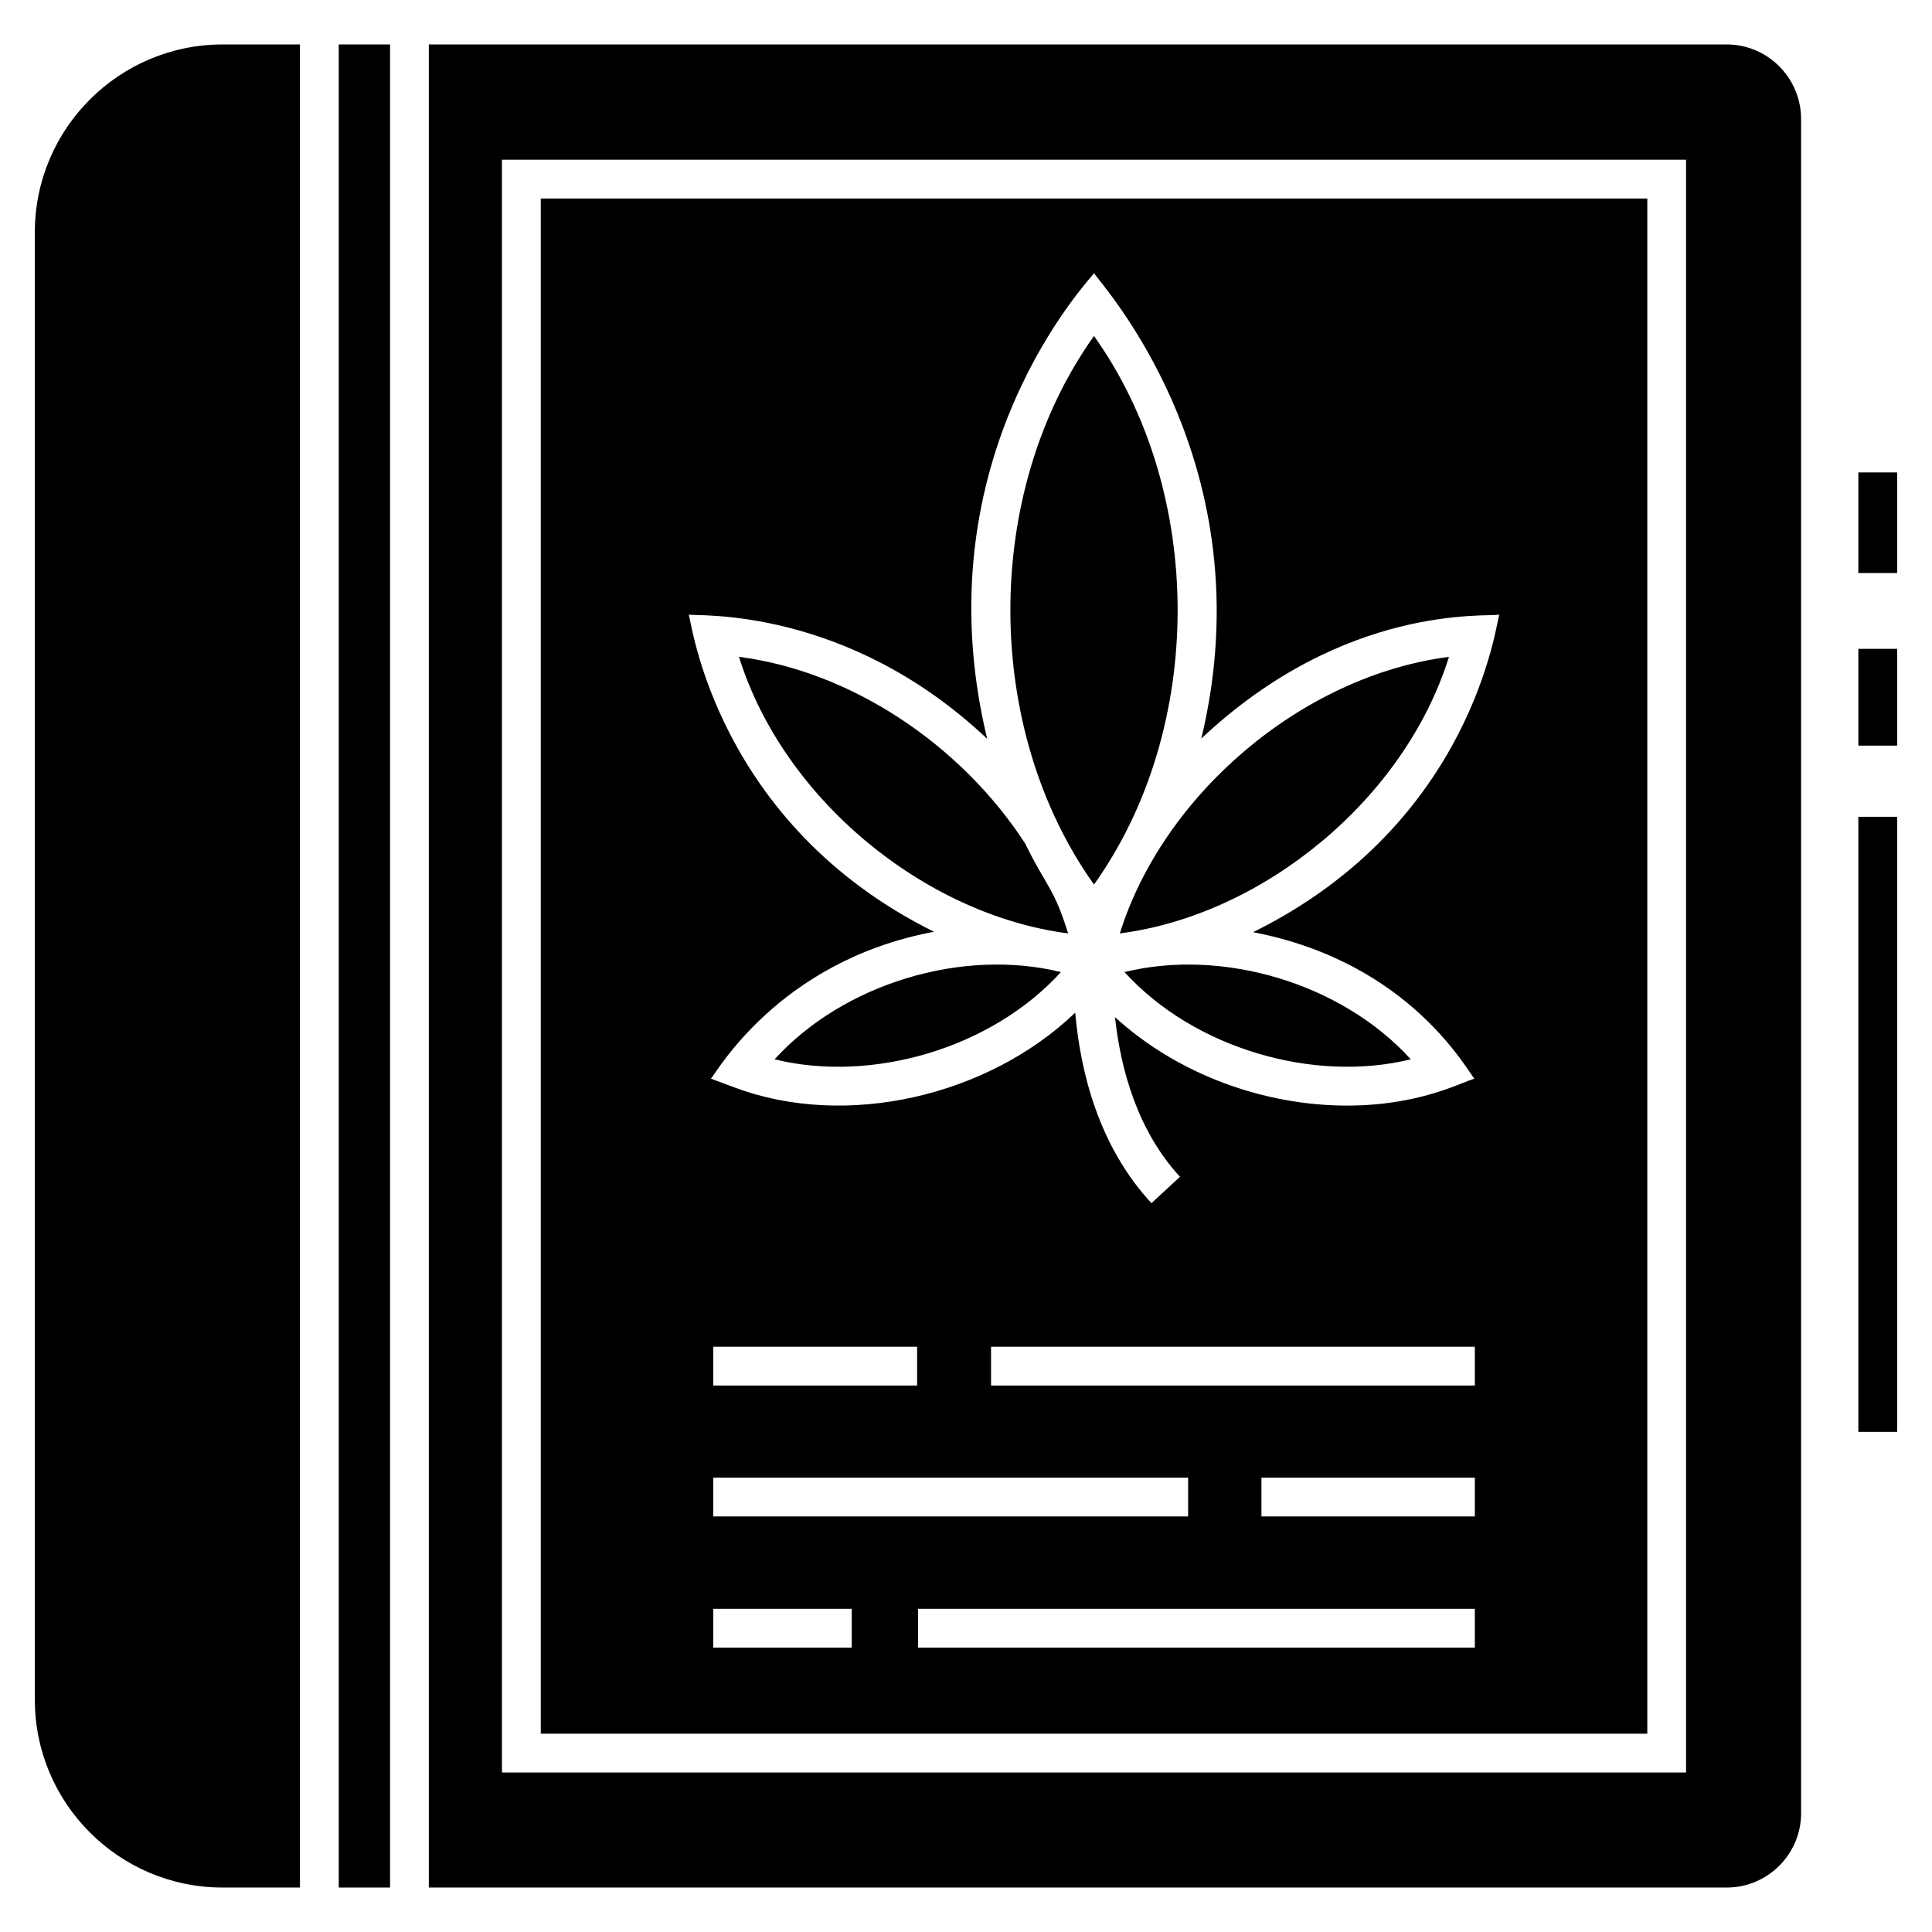
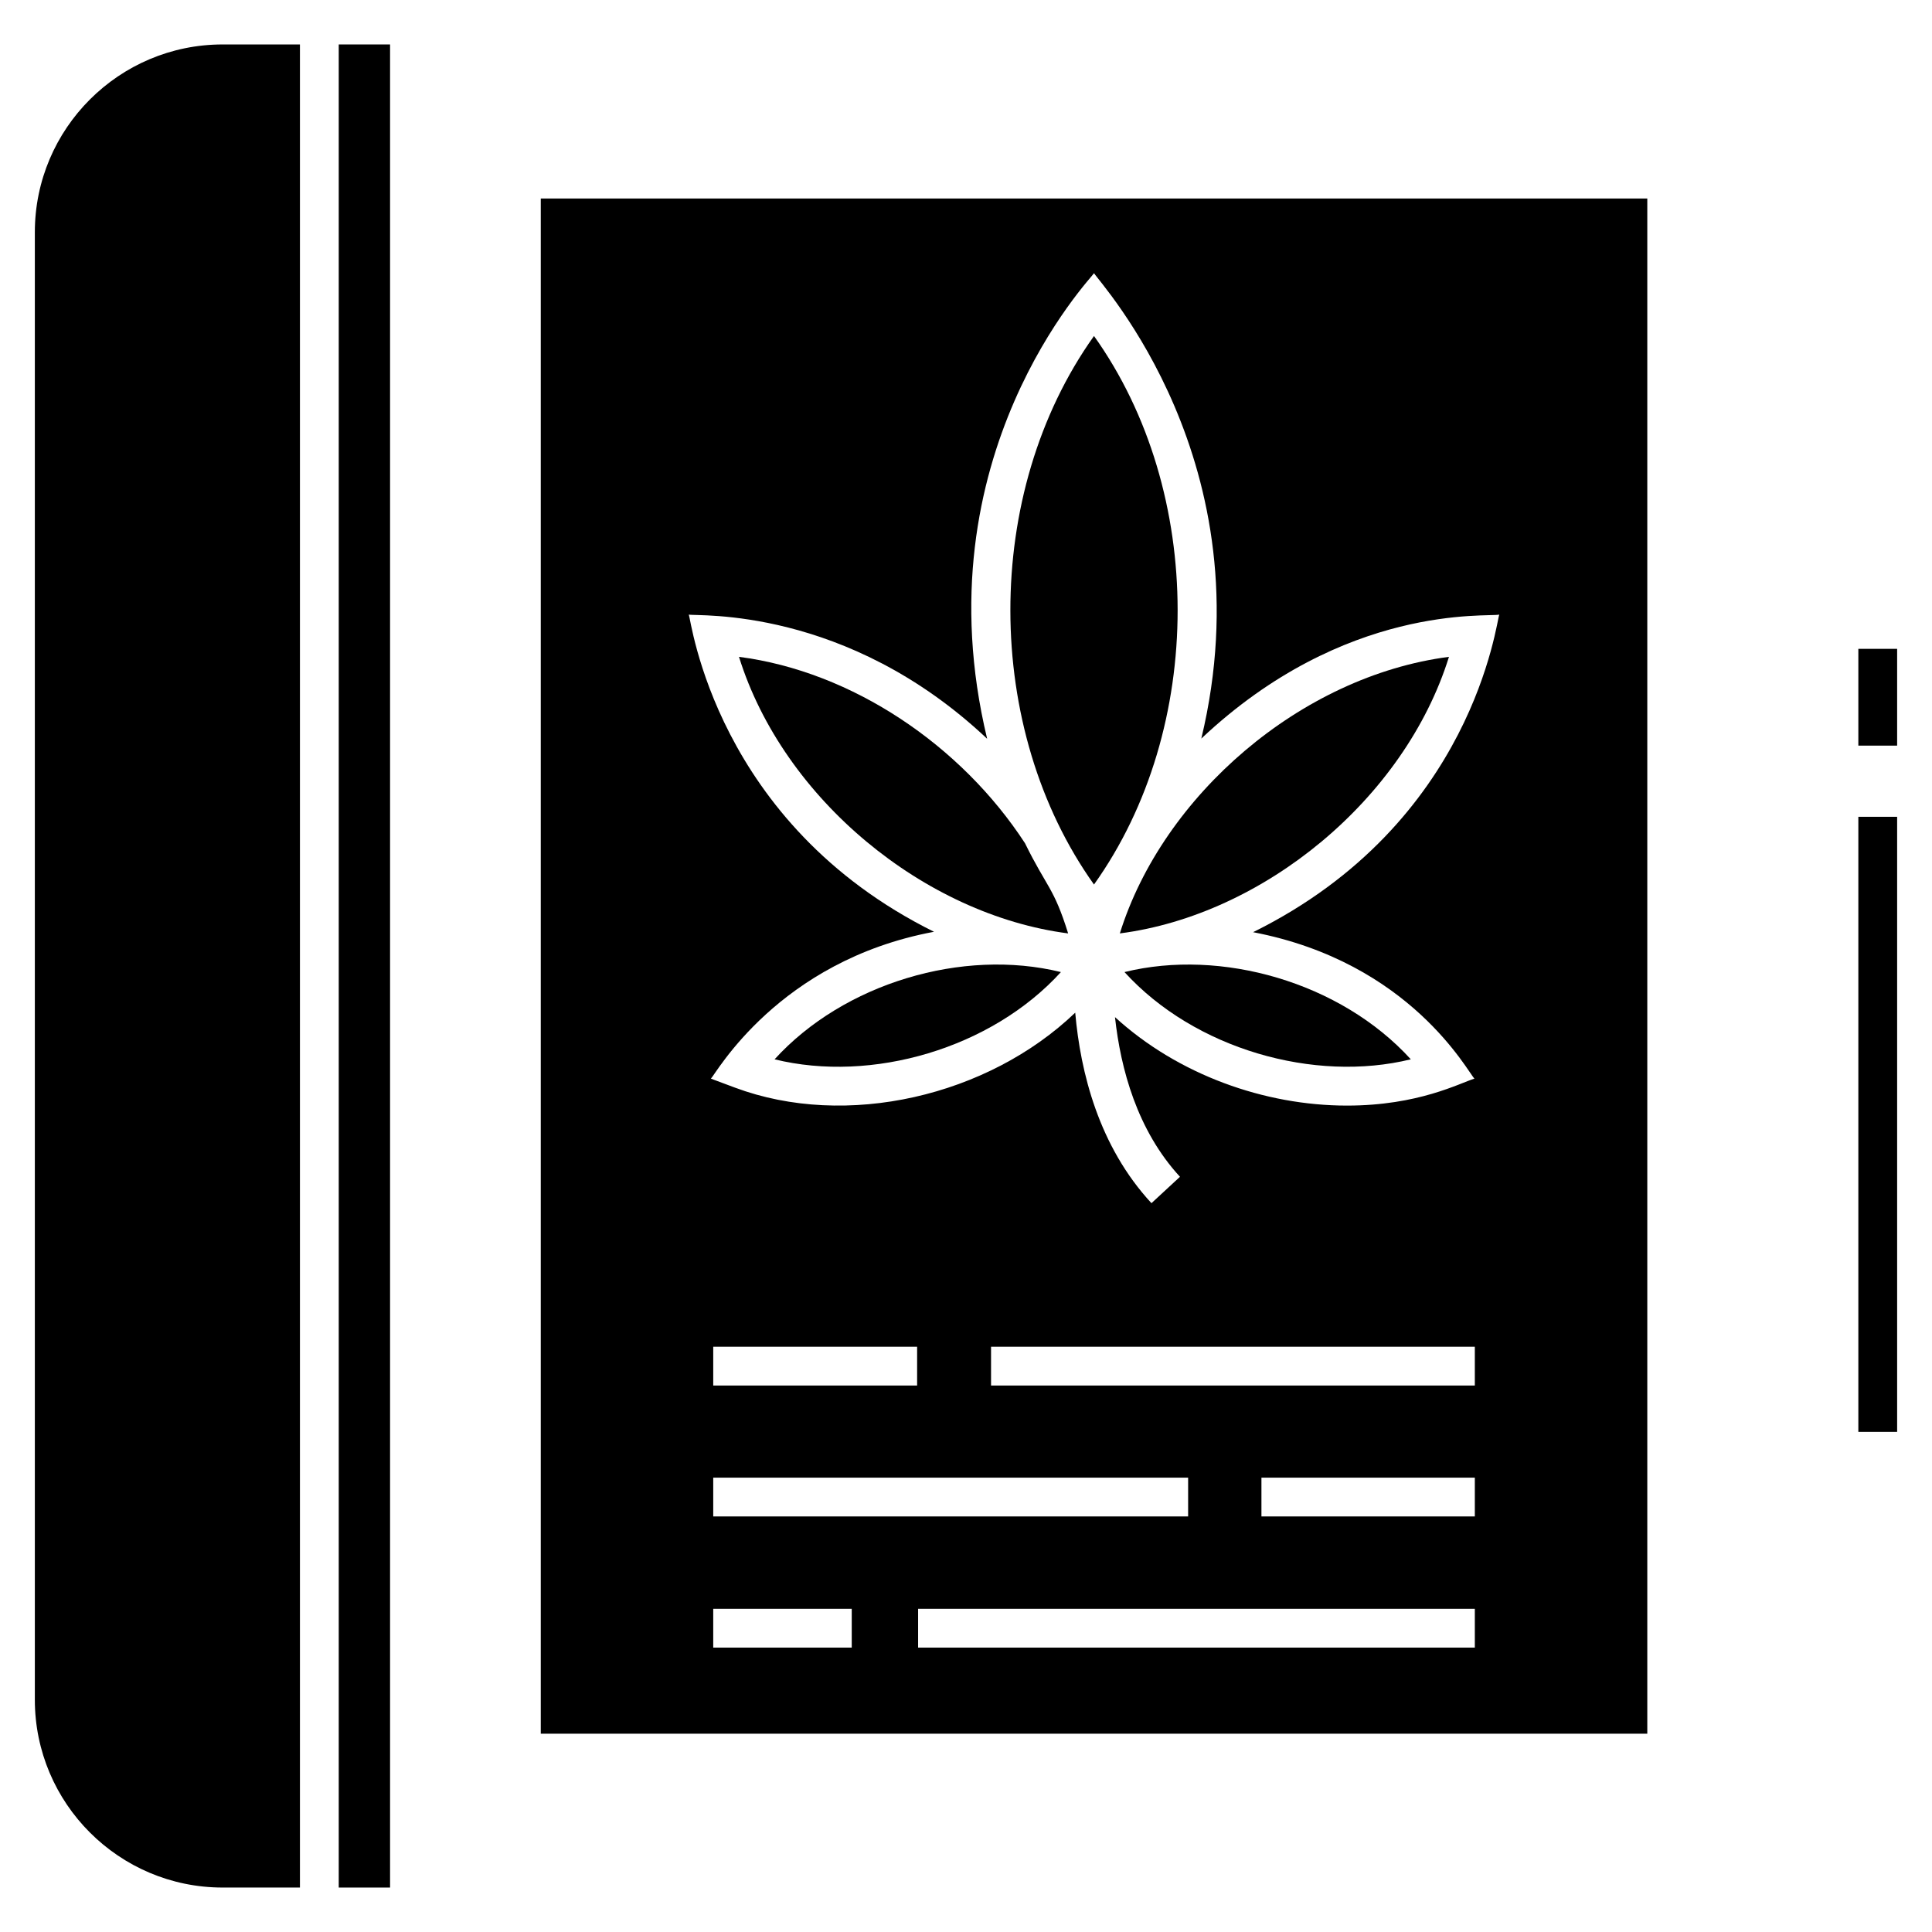
<svg xmlns="http://www.w3.org/2000/svg" fill="#000000" width="800px" height="800px" version="1.1" viewBox="144 144 512 512">
  <g>
    <path d="m636.48 360.46h10.281v163h-10.281z" />
    <path d="m636.48 315.95h10.281v25.648h-10.281z" />
-     <path d="m636.48 269.2h10.281v26.66h-10.281z" />
    <path d="m433.92 233.04c-29.695 41.645-29.402 104.12 0 145.37 29.582-41.449 29.523-104 0-145.37z" />
    <path d="m339.84 318.07c11.762 37.766 49.258 68.387 87.227 73.293-3.812-12.254-5.606-12.035-11.43-23.895-16.891-25.949-45.781-45.512-75.797-49.398z" />
    <path d="m442 401.61c18.562 20.41 50.332 29.398 75.883 23.121-18.621-20.457-50.281-29.438-75.883-23.121z" />
    <path d="m233.77 155.78h13.602v488.44h-13.602z" />
    <path d="m203 644.22h20.488v-488.44h-20.488c-27.453 0-49.766 22.309-49.766 49.762v388.91c0 27.453 22.312 49.766 49.766 49.766z" />
    <path d="m349.27 424.73c25.758 6.332 57.457-2.856 75.883-23.121-26.055-6.414-57.562 3-75.883 23.121z" />
    <path d="m580.55 196.6h-293.24v406.85h293.24zm-210.83 384.03h-36.707v-10.281h36.707zm89.145-45.035v10.281h-125.85v-10.281zm-125.85-24.418v-10.281h54.031v10.281zm201.83 69.453h-147.54v-10.281h147.54zm0-34.754h-56.551v-10.281h56.551zm0-34.699h-128.21v-10.281h128.21zm-58.762-120.14c41.848 8.02 56.961 37.223 58.66 38.812-3.906 1.184-14.805 7.144-33.777 7.144-21.848 0-44.777-8.176-61.484-23.441 1.492 13.676 5.859 29.973 17.223 42.309l-7.559 6.992c-13.984-15.113-18.816-34.699-20.203-50.484-23.133 22.156-60.664 30.898-90.223 19.844l-6.324-2.363c1.285-1.184 17.789-31.203 59.121-38.918-58.039-28.789-64.363-82.77-64.98-84.055 2.16 0.516 41.641-2.363 79.066 32.902-18.043-75.059 27.812-122.3 28.328-123.38 1.387 2.469 45.961 50.379 28.43 123.33 38.145-35.934 75.984-32.129 78.965-32.852-0.773 1.598-6.688 55.215-65.242 84.16z" />
    <path d="m527.99 318.07c-39.242 5.078-75.855 36.781-87.219 73.293 38.059-4.902 75.484-35.609 87.219-73.293z" />
-     <path d="m621.31 624.48v-448.91c0-10.898-8.844-19.793-19.738-19.793l-343.93 0.004v488.44h343.93c10.902 0 19.742-8.844 19.742-19.742zm-30.484-10.746h-313.8v-427.41h313.8z" />
  </g>
</svg>